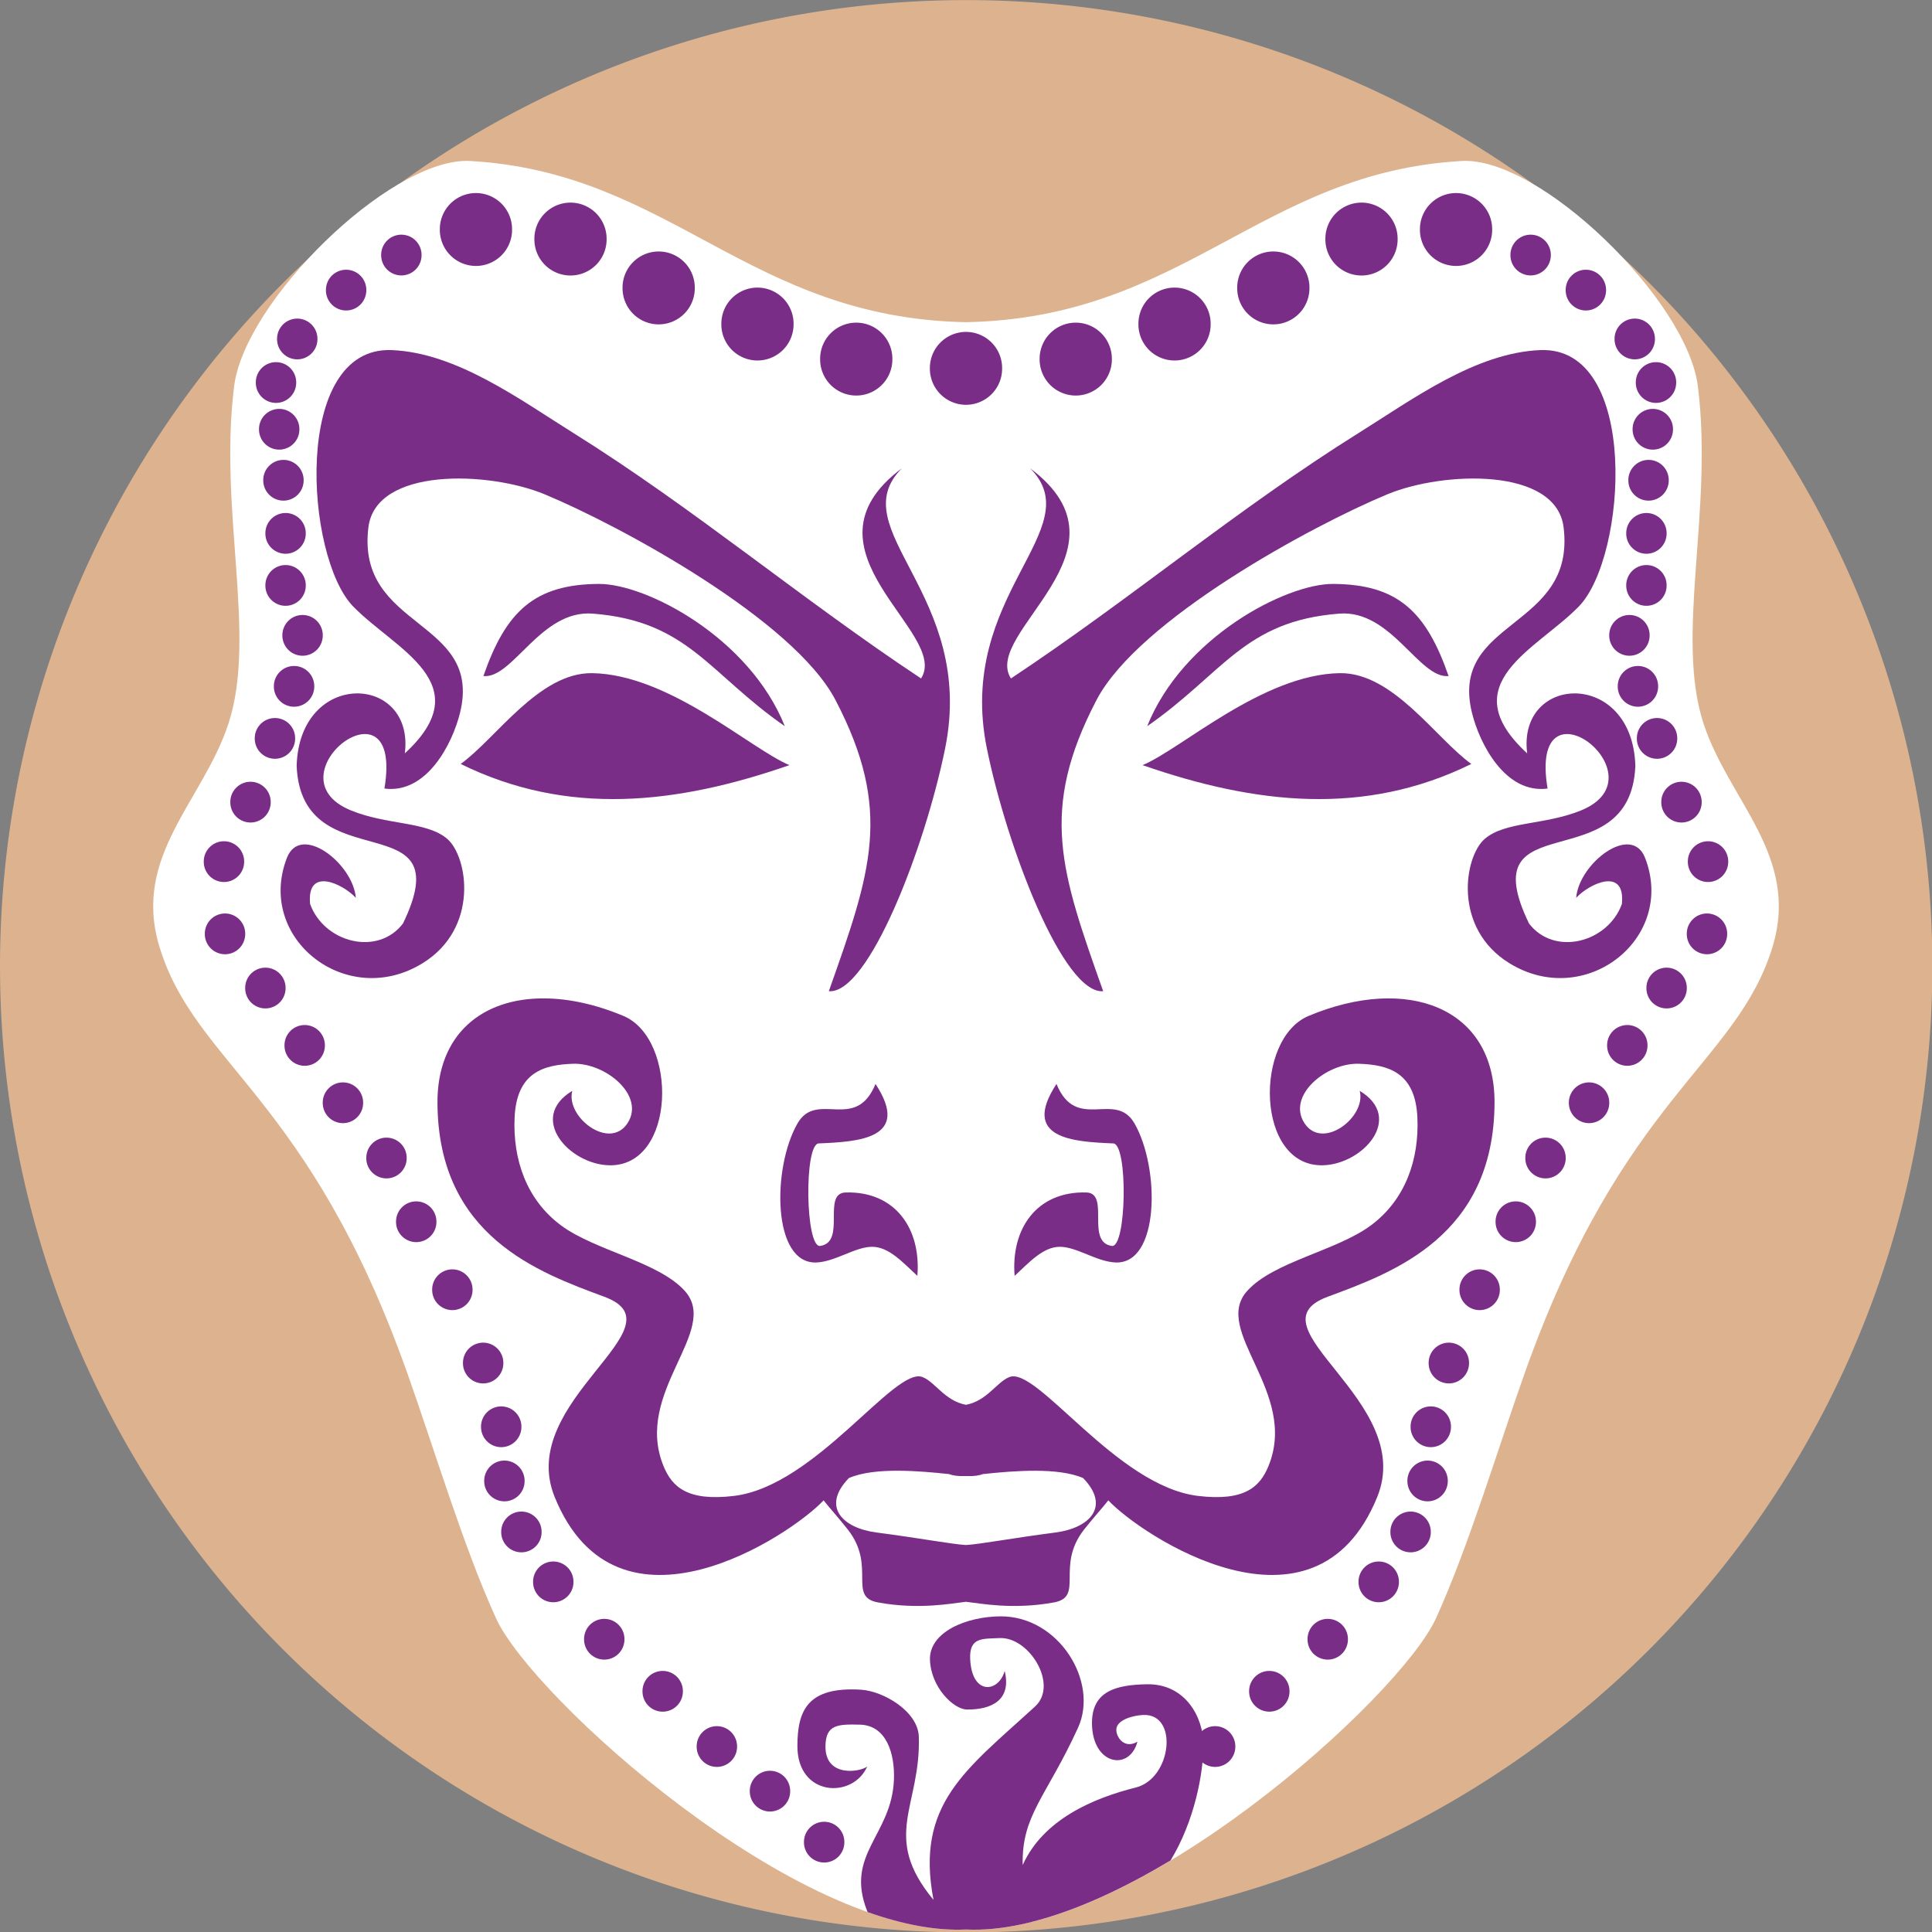
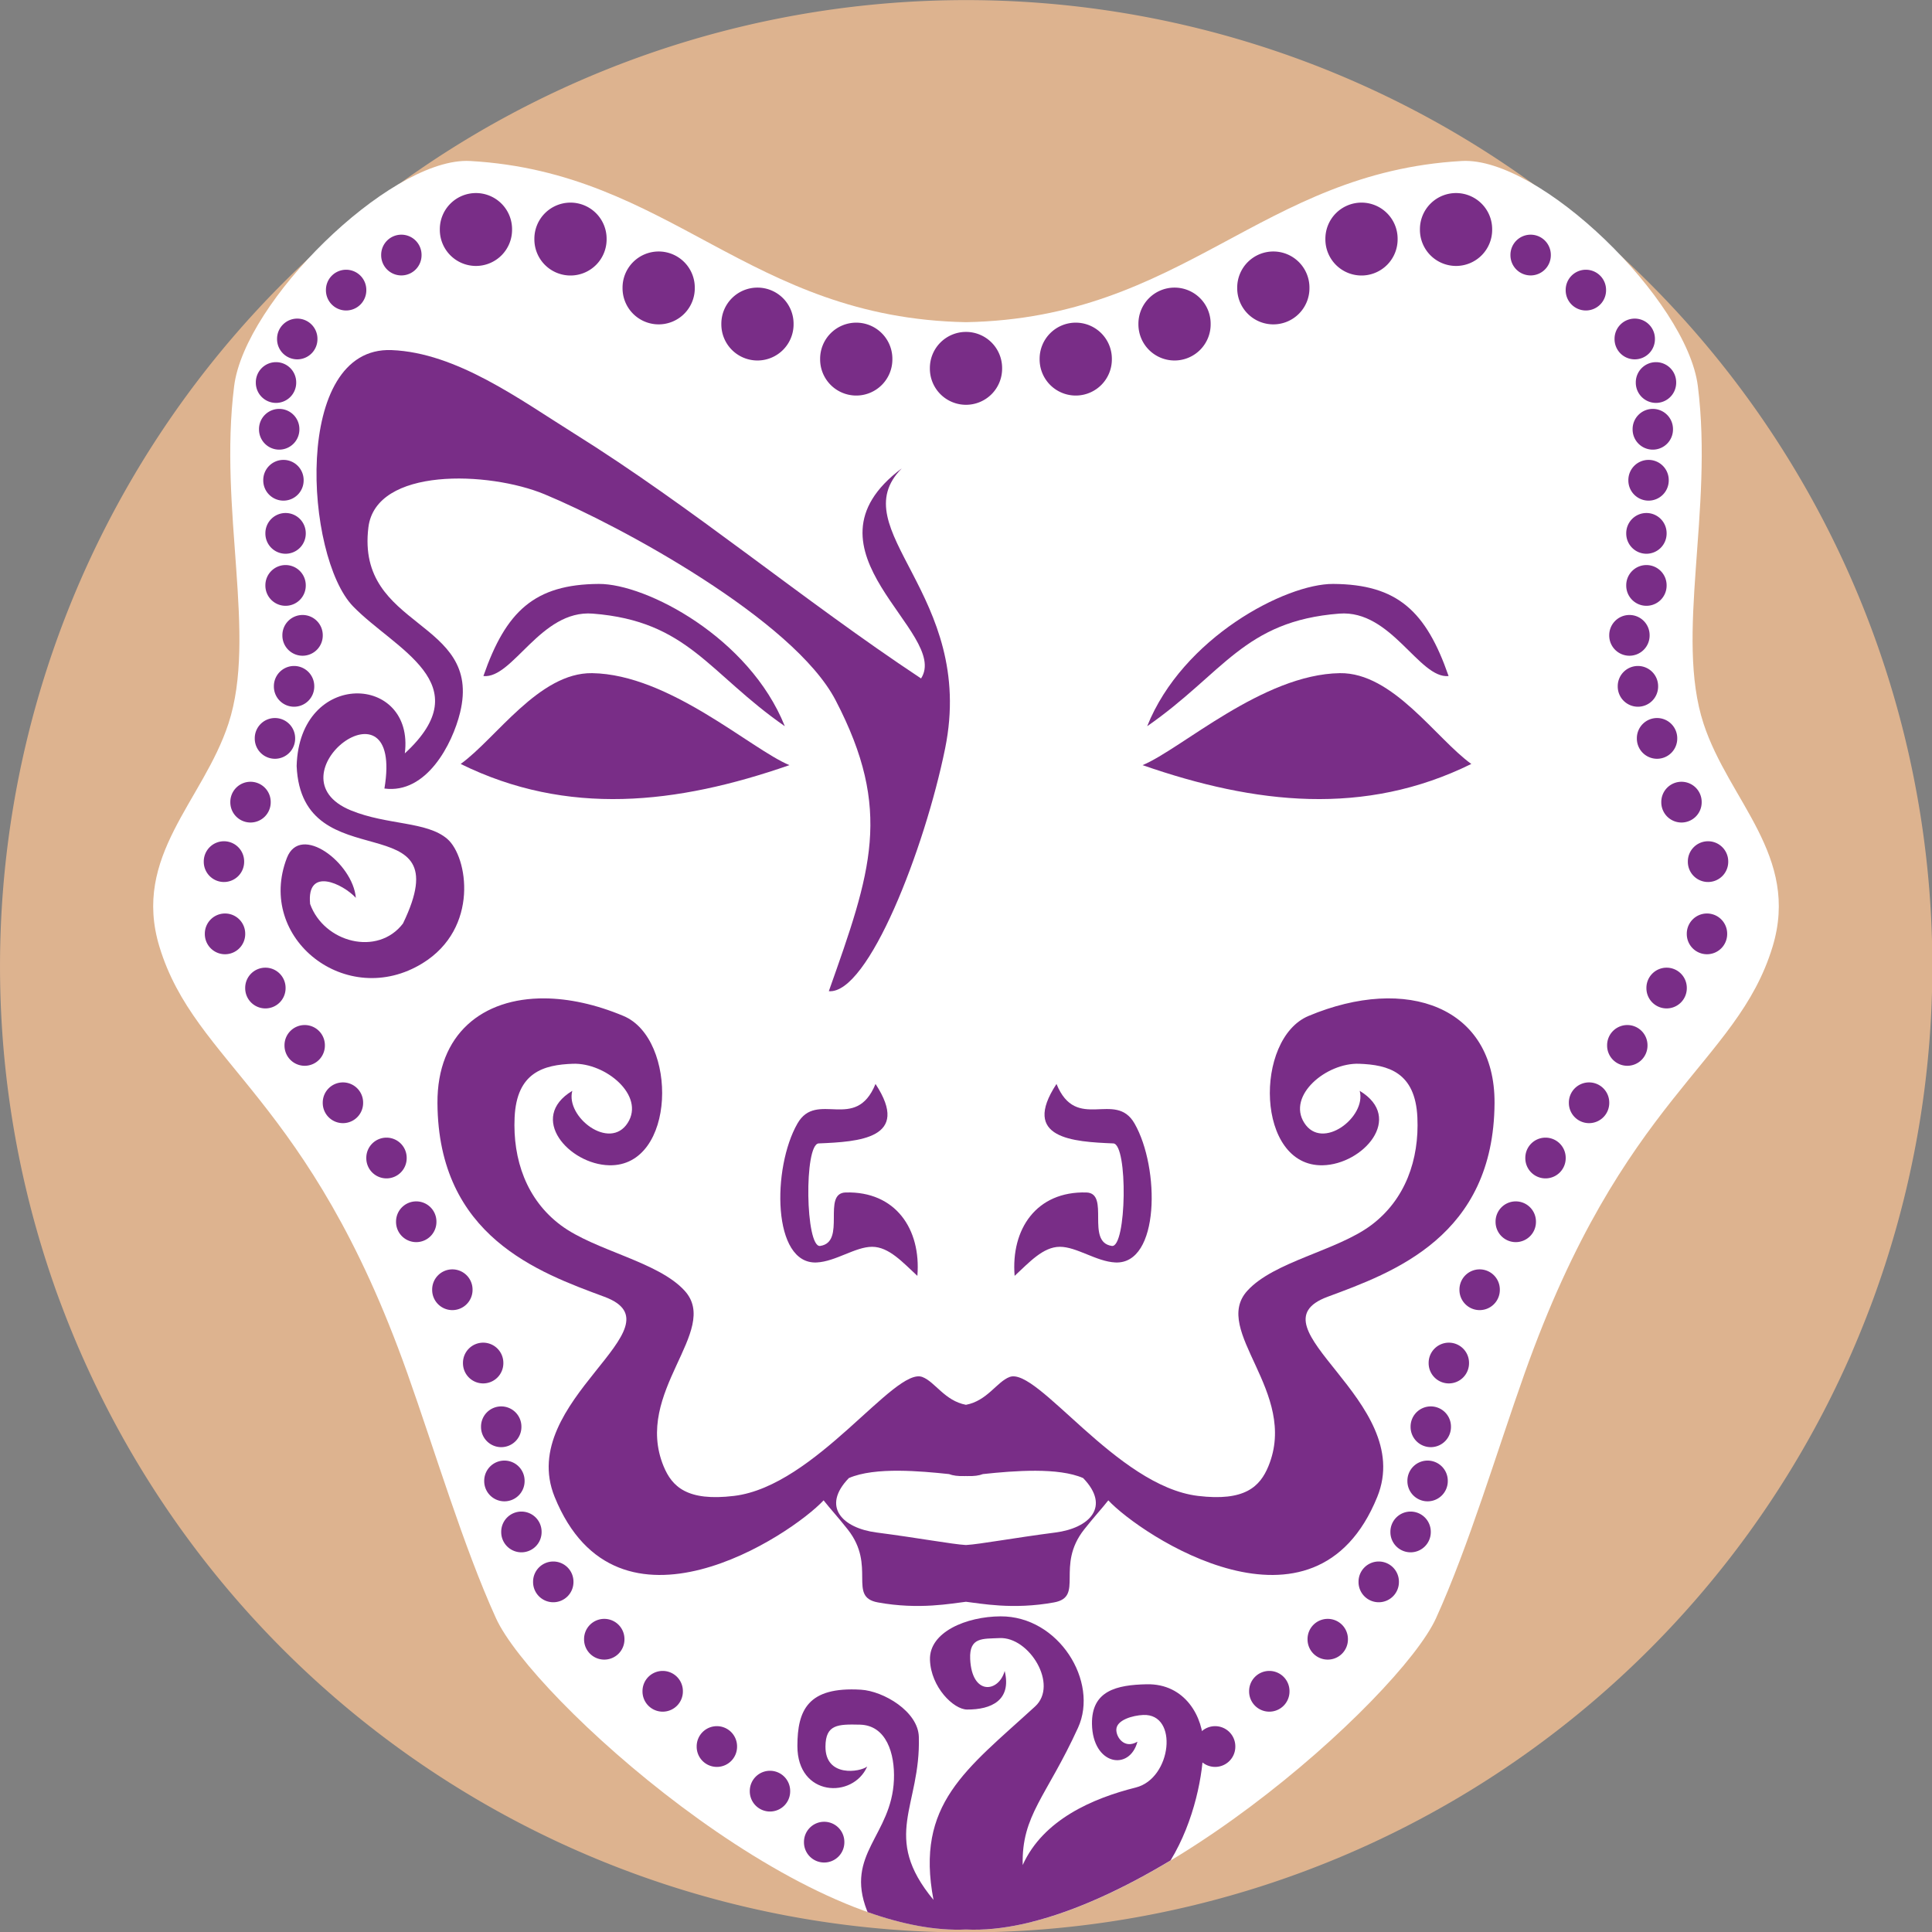
<svg xmlns="http://www.w3.org/2000/svg" xmlns:ns1="http://sodipodi.sourceforge.net/DTD/sodipodi-0.dtd" xmlns:ns2="http://www.inkscape.org/namespaces/inkscape" width="666.7" height="666.7" id="svg5905" ns1:version="0.32" ns2:version="0.46" ns1:docname="Vagos.svg" ns2:output_extension="org.inkscape.output.svg.inkscape" version="1.0">
  <rect width="100%" height="100%" fill="#808080" stroke="none" />
  <defs id="defs5907">
    <ns2:perspective ns1:type="inkscape:persp3d" ns2:vp_x="0 : 333.34991 : 1" ns2:vp_y="0 : 1000 : 0" ns2:vp_z="666.69983 : 333.34991 : 1" ns2:persp3d-origin="333.34991 : 222.23328 : 1" id="perspective98" />
  </defs>
  <ns1:namedview id="base" pagecolor="#ffffff" bordercolor="#666666" borderopacity="1.0" ns2:pageopacity="0.0" ns2:pageshadow="2" ns2:zoom="0.96445202" ns2:cx="333.34991" ns2:cy="333.34991" ns2:document-units="px" ns2:current-layer="layer1" showgrid="false" ns2:window-width="1600" ns2:window-height="850" ns2:window-x="-8" ns2:window-y="-8" />
  <g ns2:label="Calque 1" ns2:groupmode="layer" id="layer1" transform="translate(731.977,-178.67)">
    <path ns1:type="arc" style="fill:#ddb38f;fill-opacity:1;fill-rule:nonzero;stroke:none;stroke-width:1.933;stroke-linecap:round;stroke-miterlimit:4;stroke-dasharray:none;stroke-dashoffset:0;stroke-opacity:1" id="path5928" ns1:cx="355.25272" ns1:cy="519.75018" ns1:rx="322.13141" ns1:ry="322.13141" d="M 677.384,519.75 A 322.131,322.131 0 1 1 33.121,519.75 A 322.131,322.131 0 1 1 677.384,519.75 z" transform="matrix(1.035,0,0,1.035,-766.252,-25.831)" />
    <path style="fill:#ffffff;fill-opacity:1;fill-rule:evenodd;stroke:none;stroke-width:2;stroke-linecap:butt;stroke-linejoin:miter;stroke-miterlimit:4;stroke-dasharray:none;stroke-opacity:1" d="M -571.018,234.195 C -598.253,234.244 -647.502,282.699 -651.174,311.882 C -656.592,354.932 -643.209,398.077 -653.143,428.382 C -661.899,455.093 -686.487,474.044 -676.956,505.382 C -664.587,546.047 -625.328,556.963 -591.424,652.507 C -581.802,679.624 -572.085,712.319 -560.831,737.07 C -548.345,764.529 -456.525,847.245 -398.643,844.507 C -340.764,847.276 -248.913,764.534 -236.424,737.07 C -225.17,712.319 -215.453,679.624 -205.831,652.507 C -171.927,556.963 -132.668,546.047 -120.299,505.382 C -110.768,474.044 -135.356,455.093 -144.112,428.382 C -154.046,398.077 -140.663,354.932 -146.081,311.882 C -149.812,282.236 -200.611,232.698 -227.549,234.226 C -296.989,238.166 -323.367,288.42 -398.643,289.851 C -473.896,288.406 -500.307,238.165 -569.737,234.226 C -570.158,234.202 -570.586,234.194 -571.018,234.195 z" id="path2397" />
    <path id="path3231" d="M -386.717,736.445 C -398.458,736.509 -411.382,741.825 -411.06,751.476 C -410.746,760.883 -402.915,768.567 -398.279,768.601 C -389.869,768.663 -382.817,765.383 -385.279,755.288 C -387.318,762.726 -396.61,763.922 -397.185,751.163 C -397.529,743.539 -392.866,744.229 -387.06,743.945 C -376.801,743.443 -366.63,760.074 -374.779,767.538 C -398.589,789.348 -416.181,801.133 -409.842,834.288 C -428.062,812.278 -414.202,802.154 -414.904,778.007 C -415.159,769.252 -427.1,762.233 -434.873,761.757 C -453.256,760.632 -456.799,768.877 -456.81,781.195 C -456.827,798.705 -437.647,799.516 -432.717,788.257 C -435.063,790.172 -447.197,792.149 -447.123,781.351 C -447.07,773.718 -442.847,773.637 -435.217,773.82 C -426.126,774.037 -423.125,783.772 -423.498,792.851 C -424.287,812.071 -440.414,818.419 -432.81,837.945 C -432.733,838.137 -432.644,838.324 -432.56,838.507 C -420.604,842.731 -409.072,845 -398.654,844.507 C -392.549,844.799 -386.068,844.137 -379.342,842.695 C -379.332,842.697 -379.32,842.693 -379.31,842.695 C -379.193,842.669 -379.084,842.627 -378.967,842.601 C -378.947,842.597 -378.924,842.605 -378.904,842.601 C -378.023,842.408 -377.137,842.196 -376.248,841.976 C -376.146,841.951 -376.037,841.939 -375.935,841.913 C -375.938,841.903 -375.933,841.892 -375.935,841.882 C -360.589,838.034 -344.117,830.326 -328.029,820.663 C -319.701,806.968 -316.716,790.517 -316.685,780.945 C -316.655,771.194 -322.985,759.598 -336.279,759.882 C -346.566,760.102 -355.34,762.039 -355.154,773.601 C -354.925,787.83 -342.174,789.938 -339.467,779.695 C -343.879,782.333 -346.84,778.241 -346.748,775.476 C -346.638,772.197 -341.102,770.633 -337.467,770.476 C -325.196,769.953 -327.636,792.405 -340.029,795.507 C -354.853,799.218 -371.995,806.588 -379.06,822.257 C -379.491,805.031 -370.851,798.712 -359.967,774.882 C -352.71,758.994 -366.612,736.335 -386.717,736.445 z" style="fill:#792d87;fill-opacity:1;fill-rule:evenodd;stroke:none;stroke-width:1px;stroke-linecap:butt;stroke-linejoin:miter;stroke-opacity:1" />
    <path ns1:type="arc" style="opacity:1;fill:#792d87;fill-opacity:1;fill-rule:nonzero;stroke:none;stroke-width:2;stroke-linecap:round;stroke-miterlimit:4;stroke-dasharray:none;stroke-dashoffset:0;stroke-opacity:1" id="path3257" ns1:cx="-436.60245" ns1:cy="104.72541" ns1:rx="12.463881" ns1:ry="12.463881" d="M -424.139,104.725 A 12.464,12.464 0 1 1 -449.066,104.725 A 12.464,12.464 0 1 1 -424.139,104.725 z" transform="translate(37.975,201.058)" />
    <g id="g3640" transform="translate(4.0301266e-6,0)">
      <g transform="translate(2.205,0)" style="fill:#792d87;fill-opacity:1;stroke:none" id="g3216">
        <path style="fill:#792d87;fill-opacity:1;fill-rule:evenodd;stroke:none;stroke-width:1px;stroke-linecap:butt;stroke-linejoin:miter;stroke-opacity:1" d="M -546.254,523.195 C -567.69,523.031 -583.36,535.483 -583.223,559.32 C -582.957,605.347 -548.26,617.771 -525.629,626.163 C -497.827,636.475 -556.286,661.986 -542.786,695.226 C -521.128,748.551 -461.009,708.277 -449.973,696.413 C -447.742,699.255 -445.016,702.179 -441.629,706.476 C -431.662,719.123 -441.774,729.699 -431.254,731.632 C -417.007,734.251 -405.654,731.945 -400.848,731.413 C -396.056,731.94 -384.711,734.255 -370.442,731.632 C -359.923,729.699 -370.035,719.123 -360.067,706.476 C -356.68,702.179 -353.954,699.255 -351.723,696.413 C -340.688,708.277 -280.568,748.551 -258.911,695.226 C -245.41,661.986 -303.838,636.475 -276.036,626.163 C -253.405,617.771 -218.708,605.347 -218.442,559.32 C -218.252,526.156 -248.693,515.028 -282.629,529.257 C -301.456,537.151 -300.861,581.292 -277.723,580.788 C -263.873,580.487 -249.505,564.413 -264.973,555.101 C -262.56,564.091 -277.876,575.926 -284.098,566.163 C -290.127,556.704 -276.46,545.366 -265.192,545.757 C -255.112,546.108 -245.783,548.688 -245.067,564.257 C -244.4,578.771 -249.195,592.642 -261.036,601.476 C -272.876,610.31 -294.624,613.982 -303.786,624.132 C -316.233,637.923 -285.94,659.047 -296.473,684.632 C -299.39,691.716 -304.642,696.831 -320.786,694.882 C -348.919,691.487 -376.234,650.187 -385.817,653.851 C -390.207,655.53 -393.502,662.061 -400.848,663.445 C -408.195,662.061 -411.49,655.53 -415.879,653.851 C -425.462,650.187 -452.746,691.487 -480.879,694.882 C -497.023,696.831 -502.276,691.716 -505.192,684.632 C -515.725,659.047 -485.432,637.923 -497.879,624.132 C -507.041,613.982 -528.82,610.31 -540.661,601.476 C -552.501,592.642 -557.266,578.771 -556.598,564.257 C -555.882,548.688 -546.553,546.108 -536.473,545.757 C -525.205,545.366 -511.538,556.704 -517.567,566.163 C -523.789,575.926 -539.105,564.091 -536.692,555.101 C -552.16,564.413 -537.792,580.487 -523.942,580.788 C -500.804,581.292 -500.209,537.151 -519.036,529.257 C -528.58,525.255 -537.866,523.259 -546.254,523.195 z M -423.879,686.195 C -417.956,686.237 -411.88,686.796 -406.692,687.351 C -405.416,687.854 -403.628,688.12 -401.129,688.038 C -401.044,688.029 -400.934,688.017 -400.848,688.007 C -400.762,688.017 -400.652,688.029 -400.567,688.038 C -398.069,688.12 -396.28,687.854 -395.004,687.351 C -384.051,686.178 -368.954,685.005 -360.411,688.726 C -350.827,698.634 -358.263,705.991 -369.942,707.507 C -384.334,709.376 -396.136,711.562 -400.692,711.82 C -400.799,711.814 -400.898,711.822 -401.004,711.82 C -405.561,711.562 -417.331,709.376 -431.723,707.507 C -443.402,705.991 -450.838,698.634 -441.254,688.726 C -436.759,686.768 -430.461,686.148 -423.879,686.195 z" id="path3186" />
        <g style="fill:#792d87;fill-opacity:1;stroke:none" id="g3199">
          <path ns1:nodetypes="cscsssscsssscccccssscc" id="path3173" d="M -422.969,340.272 C -443.982,361.398 -397.208,383.697 -408.035,436.94 C -415.048,471.43 -434.526,521.843 -448.171,520.714 C -433.563,479.498 -425.994,458.374 -445.842,420.292 C -460.312,392.529 -520.127,360.087 -546.23,349.246 C -565.496,341.245 -604.506,339.816 -607.059,360.671 C -611.375,395.935 -567.508,392.126 -575.418,424.58 C -578.062,435.428 -586.987,452.721 -601.524,450.779 C -594.691,410.022 -642.139,446.459 -613.064,458.335 C -600.483,463.474 -586.891,462.052 -579.813,468.181 C -572.734,474.311 -568.716,498.963 -588.369,511.072 C -614.52,527.183 -645.952,502.545 -635.177,474.709 C -630.5,462.649 -612.39,476.502 -611.385,488.497 C -615.826,483.672 -628.452,477.581 -627.168,490.623 C -622.354,503.958 -603.854,508.78 -595.124,497.362 C -574.589,454.925 -630.087,483.245 -631.814,442.996 C -630.881,409.481 -591.009,411.206 -594.485,438.652 C -568.29,414.512 -597.935,402.759 -612.324,387.937 C -628.947,370.814 -633.455,298.101 -599.021,299.482 C -576.656,300.378 -554.891,316.487 -536.298,328.103 C -494.614,354.146 -457.401,385.599 -416.339,412.791 C -406.15,397.005 -460.929,368.638 -422.969,340.272 z" style="fill:#792d87;fill-opacity:1;fill-rule:evenodd;stroke:none;stroke-width:1px;stroke-linecap:butt;stroke-linejoin:miter;stroke-opacity:1" />
-           <path ns1:nodetypes="cscsssscsssscccccssscc" id="path3189" d="M -378.697,340.272 C -357.684,361.398 -404.457,383.697 -393.63,436.94 C -386.617,471.43 -367.139,521.843 -353.494,520.714 C -368.102,479.498 -375.671,458.374 -355.823,420.292 C -341.353,392.529 -281.538,360.087 -255.435,349.246 C -236.169,341.245 -197.16,339.816 -194.607,360.671 C -190.29,395.935 -234.157,392.126 -226.247,424.58 C -223.603,435.428 -214.678,452.721 -200.141,450.779 C -206.974,410.022 -159.526,446.459 -188.601,458.335 C -201.182,463.474 -214.774,462.052 -221.852,468.181 C -228.931,474.311 -232.949,498.963 -213.296,511.072 C -187.146,527.183 -155.713,502.545 -166.488,474.709 C -171.165,462.649 -189.275,476.502 -190.28,488.497 C -185.839,483.672 -173.213,477.581 -174.497,490.623 C -179.311,503.958 -197.812,508.78 -206.541,497.362 C -227.077,454.925 -171.578,483.245 -169.851,442.996 C -170.784,409.481 -210.656,411.206 -207.18,438.652 C -233.376,414.512 -203.73,402.759 -189.341,387.937 C -172.719,370.814 -168.21,298.101 -202.645,299.482 C -225.009,300.378 -246.774,316.487 -265.367,328.103 C -307.051,354.146 -344.264,385.599 -385.326,412.791 C -395.515,397.005 -340.737,368.638 -378.697,340.272 z" style="fill:#792d87;fill-opacity:1;fill-rule:evenodd;stroke:none;stroke-width:1px;stroke-linecap:butt;stroke-linejoin:miter;stroke-opacity:1" />
        </g>
        <g style="fill:#792d87;fill-opacity:1;stroke:none" id="g3203">
          <path ns1:nodetypes="cscsc" id="path3177" d="M -567.368,411.964 C -559.61,389.604 -549.725,380.309 -527.554,380.174 C -511.187,380.073 -475.591,398.675 -463.354,429.274 C -489.699,410.997 -496.715,392.985 -529.648,390.418 C -547.63,389.017 -557.182,412.972 -567.368,411.964 z" style="fill:#792d87;fill-opacity:1;fill-rule:evenodd;stroke:none;stroke-width:1px;stroke-linecap:butt;stroke-linejoin:miter;stroke-opacity:1" />
          <path ns1:nodetypes="cscsc" id="path3191" d="M -234.297,411.964 C -242.055,389.604 -251.94,380.309 -274.111,380.174 C -290.478,380.073 -326.074,398.675 -338.311,429.274 C -311.966,410.997 -304.95,392.985 -272.017,390.418 C -254.035,389.017 -244.483,412.972 -234.297,411.964 z" style="fill:#792d87;fill-opacity:1;fill-rule:evenodd;stroke:none;stroke-width:1px;stroke-linecap:butt;stroke-linejoin:miter;stroke-opacity:1" />
        </g>
        <g style="fill:#792d87;fill-opacity:1;stroke:none" id="g3207">
          <path ns1:nodetypes="cscc" id="path3180" d="M -575.207,442.297 C -563.035,433.55 -548.178,410.686 -529.828,410.966 C -503.206,411.373 -475.071,437.192 -461.762,442.706 C -500.754,456.27 -538.44,460.412 -575.207,442.297 z" style="fill:#792d87;fill-opacity:1;fill-rule:evenodd;stroke:none;stroke-width:1px;stroke-linecap:butt;stroke-linejoin:miter;stroke-opacity:1" />
          <path ns1:nodetypes="cscc" id="path3193" d="M -226.458,442.297 C -238.631,433.55 -253.487,410.686 -271.837,410.966 C -298.459,411.373 -326.594,437.192 -339.903,442.706 C -300.911,456.27 -263.226,460.412 -226.458,442.297 z" style="fill:#792d87;fill-opacity:1;fill-rule:evenodd;stroke:none;stroke-width:1px;stroke-linecap:butt;stroke-linejoin:miter;stroke-opacity:1" />
        </g>
        <g style="fill:#792d87;fill-opacity:1;stroke:none" id="g3211">
          <path ns1:nodetypes="cssscsssc" id="path3183" d="M -432.06,552.725 C -438.918,569.519 -452.33,554.768 -458.985,566.358 C -467.778,581.669 -467.75,615.074 -452.349,614.324 C -445.818,614.006 -438.985,608.897 -433.205,608.919 C -427.425,608.941 -422.691,614.261 -417.613,618.947 C -416.291,602.784 -425.155,589.708 -442.343,590.17 C -450.666,590.394 -442.006,607.272 -451.146,608.62 C -456.264,609.375 -456.775,573.454 -451.653,573.242 C -437.887,572.673 -419.637,571.621 -432.06,552.725 z" style="fill:#792d87;fill-opacity:1;fill-rule:evenodd;stroke:none;stroke-width:1px;stroke-linecap:butt;stroke-linejoin:miter;stroke-opacity:1" />
          <path ns1:nodetypes="cssscsssc" id="path3195" d="M -369.605,552.725 C -362.747,569.519 -349.335,554.768 -342.68,566.358 C -333.888,581.669 -333.915,615.074 -349.316,614.324 C -355.847,614.006 -362.68,608.897 -368.46,608.919 C -374.24,608.941 -378.974,614.261 -384.052,618.947 C -385.374,602.784 -376.51,589.708 -359.322,590.17 C -350.999,590.394 -359.659,607.272 -350.519,608.62 C -345.401,609.375 -344.891,573.454 -350.012,573.242 C -363.778,572.673 -382.028,571.621 -369.605,552.725 z" style="fill:#792d87;fill-opacity:1;fill-rule:evenodd;stroke:none;stroke-width:1px;stroke-linecap:butt;stroke-linejoin:miter;stroke-opacity:1" />
        </g>
      </g>
      <g transform="translate(3.739,0)" id="g3457">
        <g id="g3348" transform="translate(-1.899,7.851)">
          <path transform="translate(-1.736,190.014)" d="M -424.139,104.725 A 12.464,12.464 0 1 1 -449.066,104.725 A 12.464,12.464 0 1 1 -424.139,104.725 z" ns1:ry="12.463881" ns1:rx="12.463881" ns1:cy="104.72541" ns1:cx="-436.60245" id="path3259" style="opacity:1;fill:#792d87;fill-opacity:1;fill-rule:nonzero;stroke:none;stroke-width:2;stroke-linecap:round;stroke-miterlimit:4;stroke-dasharray:none;stroke-dashoffset:0;stroke-opacity:1" ns1:type="arc" />
          <path transform="translate(-35.828,177.917)" d="M -424.139,104.725 A 12.464,12.464 0 1 1 -449.066,104.725 A 12.464,12.464 0 1 1 -424.139,104.725 z" ns1:ry="12.463881" ns1:rx="12.463881" ns1:cy="104.72541" ns1:cx="-436.60245" id="path3261" style="opacity:1;fill:#792d87;fill-opacity:1;fill-rule:nonzero;stroke:none;stroke-width:2;stroke-linecap:round;stroke-miterlimit:4;stroke-dasharray:none;stroke-dashoffset:0;stroke-opacity:1" ns1:type="arc" />
          <path transform="translate(-69.92,165.453)" d="M -424.139,104.725 A 12.464,12.464 0 1 1 -449.066,104.725 A 12.464,12.464 0 1 1 -424.139,104.725 z" ns1:ry="12.463881" ns1:rx="12.463881" ns1:cy="104.72541" ns1:cx="-436.60245" id="path3263" style="opacity:1;fill:#792d87;fill-opacity:1;fill-rule:nonzero;stroke:none;stroke-width:2;stroke-linecap:round;stroke-miterlimit:4;stroke-dasharray:none;stroke-dashoffset:0;stroke-opacity:1" ns1:type="arc" />
          <path transform="translate(-100.347,148.59)" d="M -424.139,104.725 A 12.464,12.464 0 1 1 -449.066,104.725 A 12.464,12.464 0 1 1 -424.139,104.725 z" ns1:ry="12.463881" ns1:rx="12.463881" ns1:cy="104.72541" ns1:cx="-436.60245" id="path3265" style="opacity:1;fill:#792d87;fill-opacity:1;fill-rule:nonzero;stroke:none;stroke-width:2;stroke-linecap:round;stroke-miterlimit:4;stroke-dasharray:none;stroke-dashoffset:0;stroke-opacity:1" ns1:type="arc" />
          <path transform="translate(-132.973,145.291)" d="M -424.139,104.725 A 12.464,12.464 0 1 1 -449.066,104.725 A 12.464,12.464 0 1 1 -424.139,104.725 z" ns1:ry="12.463881" ns1:rx="12.463881" ns1:cy="104.72541" ns1:cx="-436.60245" id="path3267" style="opacity:1;fill:#792d87;fill-opacity:1;fill-rule:nonzero;stroke:none;stroke-width:2;stroke-linecap:round;stroke-miterlimit:4;stroke-dasharray:none;stroke-dashoffset:0;stroke-opacity:1" ns1:type="arc" />
          <path transform="matrix(0.559,0,0,0.559,-351.253,200.292)" d="M -424.139,104.725 A 12.464,12.464 0 1 1 -449.066,104.725 A 12.464,12.464 0 1 1 -424.139,104.725 z" ns1:ry="12.463881" ns1:rx="12.463881" ns1:cy="104.72541" ns1:cx="-436.60245" id="path3279" style="opacity:1;fill:#792d87;fill-opacity:1;fill-rule:nonzero;stroke:none;stroke-width:2;stroke-linecap:round;stroke-miterlimit:4;stroke-dasharray:none;stroke-dashoffset:0;stroke-opacity:1" ns1:type="arc" />
          <path transform="matrix(0.559,0,0,0.559,-370.315,212.389)" d="M -424.139,104.725 A 12.464,12.464 0 1 1 -449.066,104.725 A 12.464,12.464 0 1 1 -424.139,104.725 z" ns1:ry="12.463881" ns1:rx="12.463881" ns1:cy="104.72541" ns1:cx="-436.60245" id="path3281" style="opacity:1;fill:#792d87;fill-opacity:1;fill-rule:nonzero;stroke:none;stroke-width:2;stroke-linecap:round;stroke-miterlimit:4;stroke-dasharray:none;stroke-dashoffset:0;stroke-opacity:1" ns1:type="arc" />
          <path transform="matrix(0.559,0,0,0.559,-387.178,229.252)" d="M -424.139,104.725 A 12.464,12.464 0 1 1 -449.066,104.725 A 12.464,12.464 0 1 1 -424.139,104.725 z" ns1:ry="12.463881" ns1:rx="12.463881" ns1:cy="104.72541" ns1:cx="-436.60245" id="path3283" style="opacity:1;fill:#792d87;fill-opacity:1;fill-rule:nonzero;stroke:none;stroke-width:2;stroke-linecap:round;stroke-miterlimit:4;stroke-dasharray:none;stroke-dashoffset:0;stroke-opacity:1" ns1:type="arc" />
          <path transform="matrix(0.559,0,0,0.559,-394.51,244.282)" d="M -424.139,104.725 A 12.464,12.464 0 1 1 -449.066,104.725 A 12.464,12.464 0 1 1 -424.139,104.725 z" ns1:ry="12.463881" ns1:rx="12.463881" ns1:cy="104.72541" ns1:cx="-436.60245" id="path3285" style="opacity:1;fill:#792d87;fill-opacity:1;fill-rule:nonzero;stroke:none;stroke-width:2;stroke-linecap:round;stroke-miterlimit:4;stroke-dasharray:none;stroke-dashoffset:0;stroke-opacity:1" ns1:type="arc" />
          <path transform="matrix(0.559,0,0,0.559,-393.41,260.411)" d="M -424.139,104.725 A 12.464,12.464 0 1 1 -449.066,104.725 A 12.464,12.464 0 1 1 -424.139,104.725 z" ns1:ry="12.463881" ns1:rx="12.463881" ns1:cy="104.72541" ns1:cx="-436.60245" id="path3287" style="opacity:1;fill:#792d87;fill-opacity:1;fill-rule:nonzero;stroke:none;stroke-width:2;stroke-linecap:round;stroke-miterlimit:4;stroke-dasharray:none;stroke-dashoffset:0;stroke-opacity:1" ns1:type="arc" />
          <path transform="matrix(0.559,0,0,0.559,-391.943,278.008)" d="M -424.139,104.725 A 12.464,12.464 0 1 1 -449.066,104.725 A 12.464,12.464 0 1 1 -424.139,104.725 z" ns1:ry="12.463881" ns1:rx="12.463881" ns1:cy="104.72541" ns1:cx="-436.60245" id="path3289" style="opacity:1;fill:#792d87;fill-opacity:1;fill-rule:nonzero;stroke:none;stroke-width:2;stroke-linecap:round;stroke-miterlimit:4;stroke-dasharray:none;stroke-dashoffset:0;stroke-opacity:1" ns1:type="arc" />
          <path transform="matrix(0.559,0,0,0.559,-391.21,296.337)" d="M -424.139,104.725 A 12.464,12.464 0 1 1 -449.066,104.725 A 12.464,12.464 0 1 1 -424.139,104.725 z" ns1:ry="12.463881" ns1:rx="12.463881" ns1:cy="104.72541" ns1:cx="-436.60245" id="path3291" style="opacity:1;fill:#792d87;fill-opacity:1;fill-rule:nonzero;stroke:none;stroke-width:2;stroke-linecap:round;stroke-miterlimit:4;stroke-dasharray:none;stroke-dashoffset:0;stroke-opacity:1" ns1:type="arc" />
          <path transform="matrix(0.559,0,0,0.559,-391.21,314.299)" d="M -424.139,104.725 A 12.464,12.464 0 1 1 -449.066,104.725 A 12.464,12.464 0 1 1 -424.139,104.725 z" ns1:ry="12.463881" ns1:rx="12.463881" ns1:cy="104.72541" ns1:cx="-436.60245" id="path3293" style="opacity:1;fill:#792d87;fill-opacity:1;fill-rule:nonzero;stroke:none;stroke-width:2;stroke-linecap:round;stroke-miterlimit:4;stroke-dasharray:none;stroke-dashoffset:0;stroke-opacity:1" ns1:type="arc" />
          <path transform="matrix(0.559,0,0,0.559,-385.345,331.529)" d="M -424.139,104.725 A 12.464,12.464 0 1 1 -449.066,104.725 A 12.464,12.464 0 1 1 -424.139,104.725 z" ns1:ry="12.463881" ns1:rx="12.463881" ns1:cy="104.72541" ns1:cx="-436.60245" id="path3295" style="opacity:1;fill:#792d87;fill-opacity:1;fill-rule:nonzero;stroke:none;stroke-width:2;stroke-linecap:round;stroke-miterlimit:4;stroke-dasharray:none;stroke-dashoffset:0;stroke-opacity:1" ns1:type="arc" />
          <path transform="matrix(0.559,0,0,0.559,-388.278,349.125)" d="M -424.139,104.725 A 12.464,12.464 0 1 1 -449.066,104.725 A 12.464,12.464 0 1 1 -424.139,104.725 z" ns1:ry="12.463881" ns1:rx="12.463881" ns1:cy="104.72541" ns1:cx="-436.60245" id="path3297" style="opacity:1;fill:#792d87;fill-opacity:1;fill-rule:nonzero;stroke:none;stroke-width:2;stroke-linecap:round;stroke-miterlimit:4;stroke-dasharray:none;stroke-dashoffset:0;stroke-opacity:1" ns1:type="arc" />
          <path transform="matrix(0.559,0,0,0.559,-394.876,367.088)" d="M -424.139,104.725 A 12.464,12.464 0 1 1 -449.066,104.725 A 12.464,12.464 0 1 1 -424.139,104.725 z" ns1:ry="12.463881" ns1:rx="12.463881" ns1:cy="104.72541" ns1:cx="-436.60245" id="path3299" style="opacity:1;fill:#792d87;fill-opacity:1;fill-rule:nonzero;stroke:none;stroke-width:2;stroke-linecap:round;stroke-miterlimit:4;stroke-dasharray:none;stroke-dashoffset:0;stroke-opacity:1" ns1:type="arc" />
          <path transform="matrix(0.559,0,0,0.559,-403.308,389.083)" d="M -424.139,104.725 A 12.464,12.464 0 1 1 -449.066,104.725 A 12.464,12.464 0 1 1 -424.139,104.725 z" ns1:ry="12.463881" ns1:rx="12.463881" ns1:cy="104.72541" ns1:cx="-436.60245" id="path3301" style="opacity:1;fill:#792d87;fill-opacity:1;fill-rule:nonzero;stroke:none;stroke-width:2;stroke-linecap:round;stroke-miterlimit:4;stroke-dasharray:none;stroke-dashoffset:0;stroke-opacity:1" ns1:type="arc" />
          <path transform="matrix(0.559,0,0,0.559,-412.472,409.611)" d="M -424.139,104.725 A 12.464,12.464 0 1 1 -449.066,104.725 A 12.464,12.464 0 1 1 -424.139,104.725 z" ns1:ry="12.463881" ns1:rx="12.463881" ns1:cy="104.72541" ns1:cx="-436.60245" id="path3303" style="opacity:1;fill:#792d87;fill-opacity:1;fill-rule:nonzero;stroke:none;stroke-width:2;stroke-linecap:round;stroke-miterlimit:4;stroke-dasharray:none;stroke-dashoffset:0;stroke-opacity:1" ns1:type="arc" />
          <path transform="matrix(0.559,0,0,0.559,-412.106,434.539)" d="M -424.139,104.725 A 12.464,12.464 0 1 1 -449.066,104.725 A 12.464,12.464 0 1 1 -424.139,104.725 z" ns1:ry="12.463881" ns1:rx="12.463881" ns1:cy="104.72541" ns1:cx="-436.60245" id="path3305" style="opacity:1;fill:#792d87;fill-opacity:1;fill-rule:nonzero;stroke:none;stroke-width:2;stroke-linecap:round;stroke-miterlimit:4;stroke-dasharray:none;stroke-dashoffset:0;stroke-opacity:1" ns1:type="arc" />
          <path transform="matrix(0.559,0,0,0.559,-398.175,453.235)" d="M -424.139,104.725 A 12.464,12.464 0 1 1 -449.066,104.725 A 12.464,12.464 0 1 1 -424.139,104.725 z" ns1:ry="12.463881" ns1:rx="12.463881" ns1:cy="104.72541" ns1:cx="-436.60245" id="path3307" style="opacity:1;fill:#792d87;fill-opacity:1;fill-rule:nonzero;stroke:none;stroke-width:2;stroke-linecap:round;stroke-miterlimit:4;stroke-dasharray:none;stroke-dashoffset:0;stroke-opacity:1" ns1:type="arc" />
          <path transform="matrix(0.559,0,0,0.559,-384.612,473.031)" d="M -424.139,104.725 A 12.464,12.464 0 1 1 -449.066,104.725 A 12.464,12.464 0 1 1 -424.139,104.725 z" ns1:ry="12.463881" ns1:rx="12.463881" ns1:cy="104.72541" ns1:cx="-436.60245" id="path3309" style="opacity:1;fill:#792d87;fill-opacity:1;fill-rule:nonzero;stroke:none;stroke-width:2;stroke-linecap:round;stroke-miterlimit:4;stroke-dasharray:none;stroke-dashoffset:0;stroke-opacity:1" ns1:type="arc" />
          <path transform="matrix(0.559,0,0,0.559,-371.415,492.826)" d="M -424.139,104.725 A 12.464,12.464 0 1 1 -449.066,104.725 A 12.464,12.464 0 1 1 -424.139,104.725 z" ns1:ry="12.463881" ns1:rx="12.463881" ns1:cy="104.72541" ns1:cx="-436.60245" id="path3311" style="opacity:1;fill:#792d87;fill-opacity:1;fill-rule:nonzero;stroke:none;stroke-width:2;stroke-linecap:round;stroke-miterlimit:4;stroke-dasharray:none;stroke-dashoffset:0;stroke-opacity:1" ns1:type="arc" />
          <path transform="matrix(0.559,0,0,0.559,-356.385,511.889)" d="M -424.139,104.725 A 12.464,12.464 0 1 1 -449.066,104.725 A 12.464,12.464 0 1 1 -424.139,104.725 z" ns1:ry="12.463881" ns1:rx="12.463881" ns1:cy="104.72541" ns1:cx="-436.60245" id="path3313" style="opacity:1;fill:#792d87;fill-opacity:1;fill-rule:nonzero;stroke:none;stroke-width:2;stroke-linecap:round;stroke-miterlimit:4;stroke-dasharray:none;stroke-dashoffset:0;stroke-opacity:1" ns1:type="arc" />
          <path transform="matrix(0.559,0,0,0.559,-346.12,533.884)" d="M -424.139,104.725 A 12.464,12.464 0 1 1 -449.066,104.725 A 12.464,12.464 0 1 1 -424.139,104.725 z" ns1:ry="12.463881" ns1:rx="12.463881" ns1:cy="104.72541" ns1:cx="-436.60245" id="path3315" style="opacity:1;fill:#792d87;fill-opacity:1;fill-rule:nonzero;stroke:none;stroke-width:2;stroke-linecap:round;stroke-miterlimit:4;stroke-dasharray:none;stroke-dashoffset:0;stroke-opacity:1" ns1:type="arc" />
          <path transform="matrix(0.559,0,0,0.559,-333.656,557.345)" d="M -424.139,104.725 A 12.464,12.464 0 1 1 -449.066,104.725 A 12.464,12.464 0 1 1 -424.139,104.725 z" ns1:ry="12.463881" ns1:rx="12.463881" ns1:cy="104.72541" ns1:cx="-436.60245" id="path3317" style="opacity:1;fill:#792d87;fill-opacity:1;fill-rule:nonzero;stroke:none;stroke-width:2;stroke-linecap:round;stroke-miterlimit:4;stroke-dasharray:none;stroke-dashoffset:0;stroke-opacity:1" ns1:type="arc" />
          <path transform="matrix(0.559,0,0,0.559,-323.026,582.639)" d="M -424.139,104.725 A 12.464,12.464 0 1 1 -449.066,104.725 A 12.464,12.464 0 1 1 -424.139,104.725 z" ns1:ry="12.463881" ns1:rx="12.463881" ns1:cy="104.72541" ns1:cx="-436.60245" id="path3319" style="opacity:1;fill:#792d87;fill-opacity:1;fill-rule:nonzero;stroke:none;stroke-width:2;stroke-linecap:round;stroke-miterlimit:4;stroke-dasharray:none;stroke-dashoffset:0;stroke-opacity:1" ns1:type="arc" />
          <path transform="matrix(0.559,0,0,0.559,-316.794,604.635)" d="M -424.139,104.725 A 12.464,12.464 0 1 1 -449.066,104.725 A 12.464,12.464 0 1 1 -424.139,104.725 z" ns1:ry="12.463881" ns1:rx="12.463881" ns1:cy="104.72541" ns1:cx="-436.60245" id="path3321" style="opacity:1;fill:#792d87;fill-opacity:1;fill-rule:nonzero;stroke:none;stroke-width:2;stroke-linecap:round;stroke-miterlimit:4;stroke-dasharray:none;stroke-dashoffset:0;stroke-opacity:1" ns1:type="arc" />
          <path transform="matrix(0.559,0,0,0.559,-315.694,623.33)" d="M -424.139,104.725 A 12.464,12.464 0 1 1 -449.066,104.725 A 12.464,12.464 0 1 1 -424.139,104.725 z" ns1:ry="12.463881" ns1:rx="12.463881" ns1:cy="104.72541" ns1:cx="-436.60245" id="path3323" style="opacity:1;fill:#792d87;fill-opacity:1;fill-rule:nonzero;stroke:none;stroke-width:2;stroke-linecap:round;stroke-miterlimit:4;stroke-dasharray:none;stroke-dashoffset:0;stroke-opacity:1" ns1:type="arc" />
-           <path transform="matrix(0.559,0,0,0.559,-309.828,640.926)" d="M -424.139,104.725 A 12.464,12.464 0 1 1 -449.066,104.725 A 12.464,12.464 0 1 1 -424.139,104.725 z" ns1:ry="12.463881" ns1:rx="12.463881" ns1:cy="104.72541" ns1:cx="-436.60245" id="path3325" style="opacity:1;fill:#792d87;fill-opacity:1;fill-rule:nonzero;stroke:none;stroke-width:2;stroke-linecap:round;stroke-miterlimit:4;stroke-dasharray:none;stroke-dashoffset:0;stroke-opacity:1" ns1:type="arc" />
+           <path transform="matrix(0.559,0,0,0.559,-309.828,640.926)" d="M -424.139,104.725 A 12.464,12.464 0 1 1 -449.066,104.725 A 12.464,12.464 0 1 1 -424.139,104.725 " ns1:ry="12.463881" ns1:rx="12.463881" ns1:cy="104.72541" ns1:cx="-436.60245" id="path3325" style="opacity:1;fill:#792d87;fill-opacity:1;fill-rule:nonzero;stroke:none;stroke-width:2;stroke-linecap:round;stroke-miterlimit:4;stroke-dasharray:none;stroke-dashoffset:0;stroke-opacity:1" ns1:type="arc" />
          <path transform="matrix(0.559,0,0,0.559,-298.831,658.156)" d="M -424.139,104.725 A 12.464,12.464 0 1 1 -449.066,104.725 A 12.464,12.464 0 1 1 -424.139,104.725 z" ns1:ry="12.463881" ns1:rx="12.463881" ns1:cy="104.72541" ns1:cx="-436.60245" id="path3327" style="opacity:1;fill:#792d87;fill-opacity:1;fill-rule:nonzero;stroke:none;stroke-width:2;stroke-linecap:round;stroke-miterlimit:4;stroke-dasharray:none;stroke-dashoffset:0;stroke-opacity:1" ns1:type="arc" />
          <path transform="matrix(0.559,0,0,0.559,-281.235,677.951)" d="M -424.139,104.725 A 12.464,12.464 0 1 1 -449.066,104.725 A 12.464,12.464 0 1 1 -424.139,104.725 z" ns1:ry="12.463881" ns1:rx="12.463881" ns1:cy="104.72541" ns1:cx="-436.60245" id="path3329" style="opacity:1;fill:#792d87;fill-opacity:1;fill-rule:nonzero;stroke:none;stroke-width:2;stroke-linecap:round;stroke-miterlimit:4;stroke-dasharray:none;stroke-dashoffset:0;stroke-opacity:1" ns1:type="arc" />
          <path transform="matrix(0.559,0,0,0.559,-261.073,695.914)" d="M -424.139,104.725 A 12.464,12.464 0 1 1 -449.066,104.725 A 12.464,12.464 0 1 1 -424.139,104.725 z" ns1:ry="12.463881" ns1:rx="12.463881" ns1:cy="104.72541" ns1:cx="-436.60245" id="path3331" style="opacity:1;fill:#792d87;fill-opacity:1;fill-rule:nonzero;stroke:none;stroke-width:2;stroke-linecap:round;stroke-miterlimit:4;stroke-dasharray:none;stroke-dashoffset:0;stroke-opacity:1" ns1:type="arc" />
          <path transform="matrix(0.559,0,0,0.559,-242.377,714.977)" d="M -424.139,104.725 A 12.464,12.464 0 1 1 -449.066,104.725 A 12.464,12.464 0 1 1 -424.139,104.725 z" ns1:ry="12.463881" ns1:rx="12.463881" ns1:cy="104.72541" ns1:cx="-436.60245" id="path3333" style="opacity:1;fill:#792d87;fill-opacity:1;fill-rule:nonzero;stroke:none;stroke-width:2;stroke-linecap:round;stroke-miterlimit:4;stroke-dasharray:none;stroke-dashoffset:0;stroke-opacity:1" ns1:type="arc" />
          <path transform="matrix(0.559,0,0,0.559,-224.048,730.373)" d="M -424.139,104.725 A 12.464,12.464 0 1 1 -449.066,104.725 A 12.464,12.464 0 1 1 -424.139,104.725 z" ns1:ry="12.463881" ns1:rx="12.463881" ns1:cy="104.72541" ns1:cx="-436.60245" id="path3335" style="opacity:1;fill:#792d87;fill-opacity:1;fill-rule:nonzero;stroke:none;stroke-width:2;stroke-linecap:round;stroke-miterlimit:4;stroke-dasharray:none;stroke-dashoffset:0;stroke-opacity:1" ns1:type="arc" />
          <path transform="matrix(0.559,0,0,0.559,-205.352,747.969)" d="M -424.139,104.725 A 12.464,12.464 0 1 1 -449.066,104.725 A 12.464,12.464 0 1 1 -424.139,104.725 z" ns1:ry="12.463881" ns1:rx="12.463881" ns1:cy="104.72541" ns1:cx="-436.60245" id="path3337" style="opacity:1;fill:#792d87;fill-opacity:1;fill-rule:nonzero;stroke:none;stroke-width:2;stroke-linecap:round;stroke-miterlimit:4;stroke-dasharray:none;stroke-dashoffset:0;stroke-opacity:1" ns1:type="arc" />
        </g>
        <g id="g3385" transform="matrix(-1,0,0,1,-802.834,7.851)">
          <path transform="translate(-1.736,190.014)" d="M -424.139,104.725 A 12.464,12.464 0 1 1 -449.066,104.725 A 12.464,12.464 0 1 1 -424.139,104.725 z" ns1:ry="12.463881" ns1:rx="12.463881" ns1:cy="104.72541" ns1:cx="-436.60245" id="path3387" style="opacity:1;fill:#792d87;fill-opacity:1;fill-rule:nonzero;stroke:none;stroke-width:2;stroke-linecap:round;stroke-miterlimit:4;stroke-dasharray:none;stroke-dashoffset:0;stroke-opacity:1" ns1:type="arc" />
          <path transform="translate(-35.828,177.917)" d="M -424.139,104.725 A 12.464,12.464 0 1 1 -449.066,104.725 A 12.464,12.464 0 1 1 -424.139,104.725 z" ns1:ry="12.463881" ns1:rx="12.463881" ns1:cy="104.72541" ns1:cx="-436.60245" id="path3389" style="opacity:1;fill:#792d87;fill-opacity:1;fill-rule:nonzero;stroke:none;stroke-width:2;stroke-linecap:round;stroke-miterlimit:4;stroke-dasharray:none;stroke-dashoffset:0;stroke-opacity:1" ns1:type="arc" />
          <path transform="translate(-69.92,165.453)" d="M -424.139,104.725 A 12.464,12.464 0 1 1 -449.066,104.725 A 12.464,12.464 0 1 1 -424.139,104.725 z" ns1:ry="12.463881" ns1:rx="12.463881" ns1:cy="104.72541" ns1:cx="-436.60245" id="path3391" style="opacity:1;fill:#792d87;fill-opacity:1;fill-rule:nonzero;stroke:none;stroke-width:2;stroke-linecap:round;stroke-miterlimit:4;stroke-dasharray:none;stroke-dashoffset:0;stroke-opacity:1" ns1:type="arc" />
          <path transform="translate(-100.347,148.59)" d="M -424.139,104.725 A 12.464,12.464 0 1 1 -449.066,104.725 A 12.464,12.464 0 1 1 -424.139,104.725 z" ns1:ry="12.463881" ns1:rx="12.463881" ns1:cy="104.72541" ns1:cx="-436.60245" id="path3393" style="opacity:1;fill:#792d87;fill-opacity:1;fill-rule:nonzero;stroke:none;stroke-width:2;stroke-linecap:round;stroke-miterlimit:4;stroke-dasharray:none;stroke-dashoffset:0;stroke-opacity:1" ns1:type="arc" />
          <path transform="translate(-132.973,145.291)" d="M -424.139,104.725 A 12.464,12.464 0 1 1 -449.066,104.725 A 12.464,12.464 0 1 1 -424.139,104.725 z" ns1:ry="12.463881" ns1:rx="12.463881" ns1:cy="104.72541" ns1:cx="-436.60245" id="path3395" style="opacity:1;fill:#792d87;fill-opacity:1;fill-rule:nonzero;stroke:none;stroke-width:2;stroke-linecap:round;stroke-miterlimit:4;stroke-dasharray:none;stroke-dashoffset:0;stroke-opacity:1" ns1:type="arc" />
          <path transform="matrix(0.559,0,0,0.559,-351.253,200.292)" d="M -424.139,104.725 A 12.464,12.464 0 1 1 -449.066,104.725 A 12.464,12.464 0 1 1 -424.139,104.725 z" ns1:ry="12.463881" ns1:rx="12.463881" ns1:cy="104.72541" ns1:cx="-436.60245" id="path3397" style="opacity:1;fill:#792d87;fill-opacity:1;fill-rule:nonzero;stroke:none;stroke-width:2;stroke-linecap:round;stroke-miterlimit:4;stroke-dasharray:none;stroke-dashoffset:0;stroke-opacity:1" ns1:type="arc" />
          <path transform="matrix(0.559,0,0,0.559,-370.315,212.389)" d="M -424.139,104.725 A 12.464,12.464 0 1 1 -449.066,104.725 A 12.464,12.464 0 1 1 -424.139,104.725 z" ns1:ry="12.463881" ns1:rx="12.463881" ns1:cy="104.72541" ns1:cx="-436.60245" id="path3399" style="opacity:1;fill:#792d87;fill-opacity:1;fill-rule:nonzero;stroke:none;stroke-width:2;stroke-linecap:round;stroke-miterlimit:4;stroke-dasharray:none;stroke-dashoffset:0;stroke-opacity:1" ns1:type="arc" />
          <path transform="matrix(0.559,0,0,0.559,-387.178,229.252)" d="M -424.139,104.725 A 12.464,12.464 0 1 1 -449.066,104.725 A 12.464,12.464 0 1 1 -424.139,104.725 z" ns1:ry="12.463881" ns1:rx="12.463881" ns1:cy="104.72541" ns1:cx="-436.60245" id="path3401" style="opacity:1;fill:#792d87;fill-opacity:1;fill-rule:nonzero;stroke:none;stroke-width:2;stroke-linecap:round;stroke-miterlimit:4;stroke-dasharray:none;stroke-dashoffset:0;stroke-opacity:1" ns1:type="arc" />
          <path transform="matrix(0.559,0,0,0.559,-394.51,244.282)" d="M -424.139,104.725 A 12.464,12.464 0 1 1 -449.066,104.725 A 12.464,12.464 0 1 1 -424.139,104.725 z" ns1:ry="12.463881" ns1:rx="12.463881" ns1:cy="104.72541" ns1:cx="-436.60245" id="path3403" style="opacity:1;fill:#792d87;fill-opacity:1;fill-rule:nonzero;stroke:none;stroke-width:2;stroke-linecap:round;stroke-miterlimit:4;stroke-dasharray:none;stroke-dashoffset:0;stroke-opacity:1" ns1:type="arc" />
          <path transform="matrix(0.559,0,0,0.559,-393.41,260.411)" d="M -424.139,104.725 A 12.464,12.464 0 1 1 -449.066,104.725 A 12.464,12.464 0 1 1 -424.139,104.725 z" ns1:ry="12.463881" ns1:rx="12.463881" ns1:cy="104.72541" ns1:cx="-436.60245" id="path3405" style="opacity:1;fill:#792d87;fill-opacity:1;fill-rule:nonzero;stroke:none;stroke-width:2;stroke-linecap:round;stroke-miterlimit:4;stroke-dasharray:none;stroke-dashoffset:0;stroke-opacity:1" ns1:type="arc" />
          <path transform="matrix(0.559,0,0,0.559,-391.943,278.008)" d="M -424.139,104.725 A 12.464,12.464 0 1 1 -449.066,104.725 A 12.464,12.464 0 1 1 -424.139,104.725 z" ns1:ry="12.463881" ns1:rx="12.463881" ns1:cy="104.72541" ns1:cx="-436.60245" id="path3407" style="opacity:1;fill:#792d87;fill-opacity:1;fill-rule:nonzero;stroke:none;stroke-width:2;stroke-linecap:round;stroke-miterlimit:4;stroke-dasharray:none;stroke-dashoffset:0;stroke-opacity:1" ns1:type="arc" />
          <path transform="matrix(0.559,0,0,0.559,-391.21,296.337)" d="M -424.139,104.725 A 12.464,12.464 0 1 1 -449.066,104.725 A 12.464,12.464 0 1 1 -424.139,104.725 z" ns1:ry="12.463881" ns1:rx="12.463881" ns1:cy="104.72541" ns1:cx="-436.60245" id="path3409" style="opacity:1;fill:#792d87;fill-opacity:1;fill-rule:nonzero;stroke:none;stroke-width:2;stroke-linecap:round;stroke-miterlimit:4;stroke-dasharray:none;stroke-dashoffset:0;stroke-opacity:1" ns1:type="arc" />
          <path transform="matrix(0.559,0,0,0.559,-391.21,314.299)" d="M -424.139,104.725 A 12.464,12.464 0 1 1 -449.066,104.725 A 12.464,12.464 0 1 1 -424.139,104.725 z" ns1:ry="12.463881" ns1:rx="12.463881" ns1:cy="104.72541" ns1:cx="-436.60245" id="path3411" style="opacity:1;fill:#792d87;fill-opacity:1;fill-rule:nonzero;stroke:none;stroke-width:2;stroke-linecap:round;stroke-miterlimit:4;stroke-dasharray:none;stroke-dashoffset:0;stroke-opacity:1" ns1:type="arc" />
          <path transform="matrix(0.559,0,0,0.559,-385.345,331.529)" d="M -424.139,104.725 A 12.464,12.464 0 1 1 -449.066,104.725 A 12.464,12.464 0 1 1 -424.139,104.725 z" ns1:ry="12.463881" ns1:rx="12.463881" ns1:cy="104.72541" ns1:cx="-436.60245" id="path3413" style="opacity:1;fill:#792d87;fill-opacity:1;fill-rule:nonzero;stroke:none;stroke-width:2;stroke-linecap:round;stroke-miterlimit:4;stroke-dasharray:none;stroke-dashoffset:0;stroke-opacity:1" ns1:type="arc" />
          <path transform="matrix(0.559,0,0,0.559,-388.278,349.125)" d="M -424.139,104.725 A 12.464,12.464 0 1 1 -449.066,104.725 A 12.464,12.464 0 1 1 -424.139,104.725 z" ns1:ry="12.463881" ns1:rx="12.463881" ns1:cy="104.72541" ns1:cx="-436.60245" id="path3415" style="opacity:1;fill:#792d87;fill-opacity:1;fill-rule:nonzero;stroke:none;stroke-width:2;stroke-linecap:round;stroke-miterlimit:4;stroke-dasharray:none;stroke-dashoffset:0;stroke-opacity:1" ns1:type="arc" />
          <path transform="matrix(0.559,0,0,0.559,-394.876,367.088)" d="M -424.139,104.725 A 12.464,12.464 0 1 1 -449.066,104.725 A 12.464,12.464 0 1 1 -424.139,104.725 z" ns1:ry="12.463881" ns1:rx="12.463881" ns1:cy="104.72541" ns1:cx="-436.60245" id="path3417" style="opacity:1;fill:#792d87;fill-opacity:1;fill-rule:nonzero;stroke:none;stroke-width:2;stroke-linecap:round;stroke-miterlimit:4;stroke-dasharray:none;stroke-dashoffset:0;stroke-opacity:1" ns1:type="arc" />
          <path transform="matrix(0.559,0,0,0.559,-403.308,389.083)" d="M -424.139,104.725 A 12.464,12.464 0 1 1 -449.066,104.725 A 12.464,12.464 0 1 1 -424.139,104.725 z" ns1:ry="12.463881" ns1:rx="12.463881" ns1:cy="104.72541" ns1:cx="-436.60245" id="path3419" style="opacity:1;fill:#792d87;fill-opacity:1;fill-rule:nonzero;stroke:none;stroke-width:2;stroke-linecap:round;stroke-miterlimit:4;stroke-dasharray:none;stroke-dashoffset:0;stroke-opacity:1" ns1:type="arc" />
          <path transform="matrix(0.559,0,0,0.559,-412.472,409.611)" d="M -424.139,104.725 A 12.464,12.464 0 1 1 -449.066,104.725 A 12.464,12.464 0 1 1 -424.139,104.725 z" ns1:ry="12.463881" ns1:rx="12.463881" ns1:cy="104.72541" ns1:cx="-436.60245" id="path3421" style="opacity:1;fill:#792d87;fill-opacity:1;fill-rule:nonzero;stroke:none;stroke-width:2;stroke-linecap:round;stroke-miterlimit:4;stroke-dasharray:none;stroke-dashoffset:0;stroke-opacity:1" ns1:type="arc" />
          <path transform="matrix(0.559,0,0,0.559,-412.106,434.539)" d="M -424.139,104.725 A 12.464,12.464 0 1 1 -449.066,104.725 A 12.464,12.464 0 1 1 -424.139,104.725 z" ns1:ry="12.463881" ns1:rx="12.463881" ns1:cy="104.72541" ns1:cx="-436.60245" id="path3423" style="opacity:1;fill:#792d87;fill-opacity:1;fill-rule:nonzero;stroke:none;stroke-width:2;stroke-linecap:round;stroke-miterlimit:4;stroke-dasharray:none;stroke-dashoffset:0;stroke-opacity:1" ns1:type="arc" />
          <path transform="matrix(0.559,0,0,0.559,-398.175,453.235)" d="M -424.139,104.725 A 12.464,12.464 0 1 1 -449.066,104.725 A 12.464,12.464 0 1 1 -424.139,104.725 z" ns1:ry="12.463881" ns1:rx="12.463881" ns1:cy="104.72541" ns1:cx="-436.60245" id="path3425" style="opacity:1;fill:#792d87;fill-opacity:1;fill-rule:nonzero;stroke:none;stroke-width:2;stroke-linecap:round;stroke-miterlimit:4;stroke-dasharray:none;stroke-dashoffset:0;stroke-opacity:1" ns1:type="arc" />
          <path transform="matrix(0.559,0,0,0.559,-384.612,473.031)" d="M -424.139,104.725 A 12.464,12.464 0 1 1 -449.066,104.725 A 12.464,12.464 0 1 1 -424.139,104.725 z" ns1:ry="12.463881" ns1:rx="12.463881" ns1:cy="104.72541" ns1:cx="-436.60245" id="path3427" style="opacity:1;fill:#792d87;fill-opacity:1;fill-rule:nonzero;stroke:none;stroke-width:2;stroke-linecap:round;stroke-miterlimit:4;stroke-dasharray:none;stroke-dashoffset:0;stroke-opacity:1" ns1:type="arc" />
          <path transform="matrix(0.559,0,0,0.559,-371.415,492.826)" d="M -424.139,104.725 A 12.464,12.464 0 1 1 -449.066,104.725 A 12.464,12.464 0 1 1 -424.139,104.725 z" ns1:ry="12.463881" ns1:rx="12.463881" ns1:cy="104.72541" ns1:cx="-436.60245" id="path3429" style="opacity:1;fill:#792d87;fill-opacity:1;fill-rule:nonzero;stroke:none;stroke-width:2;stroke-linecap:round;stroke-miterlimit:4;stroke-dasharray:none;stroke-dashoffset:0;stroke-opacity:1" ns1:type="arc" />
          <path transform="matrix(0.559,0,0,0.559,-356.385,511.889)" d="M -424.139,104.725 A 12.464,12.464 0 1 1 -449.066,104.725 A 12.464,12.464 0 1 1 -424.139,104.725 z" ns1:ry="12.463881" ns1:rx="12.463881" ns1:cy="104.72541" ns1:cx="-436.60245" id="path3431" style="opacity:1;fill:#792d87;fill-opacity:1;fill-rule:nonzero;stroke:none;stroke-width:2;stroke-linecap:round;stroke-miterlimit:4;stroke-dasharray:none;stroke-dashoffset:0;stroke-opacity:1" ns1:type="arc" />
          <path transform="matrix(0.559,0,0,0.559,-346.12,533.884)" d="M -424.139,104.725 A 12.464,12.464 0 1 1 -449.066,104.725 A 12.464,12.464 0 1 1 -424.139,104.725 z" ns1:ry="12.463881" ns1:rx="12.463881" ns1:cy="104.72541" ns1:cx="-436.60245" id="path3433" style="opacity:1;fill:#792d87;fill-opacity:1;fill-rule:nonzero;stroke:none;stroke-width:2;stroke-linecap:round;stroke-miterlimit:4;stroke-dasharray:none;stroke-dashoffset:0;stroke-opacity:1" ns1:type="arc" />
          <path transform="matrix(0.559,0,0,0.559,-333.656,557.345)" d="M -424.139,104.725 A 12.464,12.464 0 1 1 -449.066,104.725 A 12.464,12.464 0 1 1 -424.139,104.725 z" ns1:ry="12.463881" ns1:rx="12.463881" ns1:cy="104.72541" ns1:cx="-436.60245" id="path3435" style="opacity:1;fill:#792d87;fill-opacity:1;fill-rule:nonzero;stroke:none;stroke-width:2;stroke-linecap:round;stroke-miterlimit:4;stroke-dasharray:none;stroke-dashoffset:0;stroke-opacity:1" ns1:type="arc" />
          <path transform="matrix(0.559,0,0,0.559,-323.026,582.639)" d="M -424.139,104.725 A 12.464,12.464 0 1 1 -449.066,104.725 A 12.464,12.464 0 1 1 -424.139,104.725 z" ns1:ry="12.463881" ns1:rx="12.463881" ns1:cy="104.72541" ns1:cx="-436.60245" id="path3437" style="opacity:1;fill:#792d87;fill-opacity:1;fill-rule:nonzero;stroke:none;stroke-width:2;stroke-linecap:round;stroke-miterlimit:4;stroke-dasharray:none;stroke-dashoffset:0;stroke-opacity:1" ns1:type="arc" />
          <path transform="matrix(0.559,0,0,0.559,-316.794,604.635)" d="M -424.139,104.725 A 12.464,12.464 0 1 1 -449.066,104.725 A 12.464,12.464 0 1 1 -424.139,104.725 z" ns1:ry="12.463881" ns1:rx="12.463881" ns1:cy="104.72541" ns1:cx="-436.60245" id="path3439" style="opacity:1;fill:#792d87;fill-opacity:1;fill-rule:nonzero;stroke:none;stroke-width:2;stroke-linecap:round;stroke-miterlimit:4;stroke-dasharray:none;stroke-dashoffset:0;stroke-opacity:1" ns1:type="arc" />
          <path transform="matrix(0.559,0,0,0.559,-315.694,623.33)" d="M -424.139,104.725 A 12.464,12.464 0 1 1 -449.066,104.725 A 12.464,12.464 0 1 1 -424.139,104.725 z" ns1:ry="12.463881" ns1:rx="12.463881" ns1:cy="104.72541" ns1:cx="-436.60245" id="path3441" style="opacity:1;fill:#792d87;fill-opacity:1;fill-rule:nonzero;stroke:none;stroke-width:2;stroke-linecap:round;stroke-miterlimit:4;stroke-dasharray:none;stroke-dashoffset:0;stroke-opacity:1" ns1:type="arc" />
          <path transform="matrix(0.559,0,0,0.559,-309.828,640.926)" d="M -424.139,104.725 A 12.464,12.464 0 1 1 -449.066,104.725 A 12.464,12.464 0 1 1 -424.139,104.725 z" ns1:ry="12.463881" ns1:rx="12.463881" ns1:cy="104.72541" ns1:cx="-436.60245" id="path3443" style="opacity:1;fill:#792d87;fill-opacity:1;fill-rule:nonzero;stroke:none;stroke-width:2;stroke-linecap:round;stroke-miterlimit:4;stroke-dasharray:none;stroke-dashoffset:0;stroke-opacity:1" ns1:type="arc" />
          <path transform="matrix(0.559,0,0,0.559,-298.831,658.156)" d="M -424.139,104.725 A 12.464,12.464 0 1 1 -449.066,104.725 A 12.464,12.464 0 1 1 -424.139,104.725 z" ns1:ry="12.463881" ns1:rx="12.463881" ns1:cy="104.72541" ns1:cx="-436.60245" id="path3445" style="opacity:1;fill:#792d87;fill-opacity:1;fill-rule:nonzero;stroke:none;stroke-width:2;stroke-linecap:round;stroke-miterlimit:4;stroke-dasharray:none;stroke-dashoffset:0;stroke-opacity:1" ns1:type="arc" />
          <path transform="matrix(0.559,0,0,0.559,-281.235,677.951)" d="M -424.139,104.725 A 12.464,12.464 0 1 1 -449.066,104.725 A 12.464,12.464 0 1 1 -424.139,104.725 z" ns1:ry="12.463881" ns1:rx="12.463881" ns1:cy="104.72541" ns1:cx="-436.60245" id="path3447" style="opacity:1;fill:#792d87;fill-opacity:1;fill-rule:nonzero;stroke:none;stroke-width:2;stroke-linecap:round;stroke-miterlimit:4;stroke-dasharray:none;stroke-dashoffset:0;stroke-opacity:1" ns1:type="arc" />
          <path transform="matrix(0.559,0,0,0.559,-261.073,695.914)" d="M -424.139,104.725 A 12.464,12.464 0 1 1 -449.066,104.725 A 12.464,12.464 0 1 1 -424.139,104.725 z" ns1:ry="12.463881" ns1:rx="12.463881" ns1:cy="104.72541" ns1:cx="-436.60245" id="path3449" style="opacity:1;fill:#792d87;fill-opacity:1;fill-rule:nonzero;stroke:none;stroke-width:2;stroke-linecap:round;stroke-miterlimit:4;stroke-dasharray:none;stroke-dashoffset:0;stroke-opacity:1" ns1:type="arc" />
          <path transform="matrix(0.559,0,0,0.559,-242.377,714.977)" d="M -424.139,104.725 A 12.464,12.464 0 1 1 -449.066,104.725 A 12.464,12.464 0 1 1 -424.139,104.725 z" ns1:ry="12.463881" ns1:rx="12.463881" ns1:cy="104.72541" ns1:cx="-436.60245" id="path3451" style="opacity:1;fill:#792d87;fill-opacity:1;fill-rule:nonzero;stroke:none;stroke-width:2;stroke-linecap:round;stroke-miterlimit:4;stroke-dasharray:none;stroke-dashoffset:0;stroke-opacity:1" ns1:type="arc" />
          <path transform="matrix(0.559,0,0,0.559,-205.352,747.969)" d="M -424.139,104.725 A 12.464,12.464 0 1 1 -449.066,104.725 A 12.464,12.464 0 1 1 -424.139,104.725 z" ns1:ry="12.463881" ns1:rx="12.463881" ns1:cy="104.72541" ns1:cx="-436.60245" id="path3455" style="opacity:1;fill:#792d87;fill-opacity:1;fill-rule:nonzero;stroke:none;stroke-width:2;stroke-linecap:round;stroke-miterlimit:4;stroke-dasharray:none;stroke-dashoffset:0;stroke-opacity:1" ns1:type="arc" />
        </g>
      </g>
    </g>
  </g>
</svg>